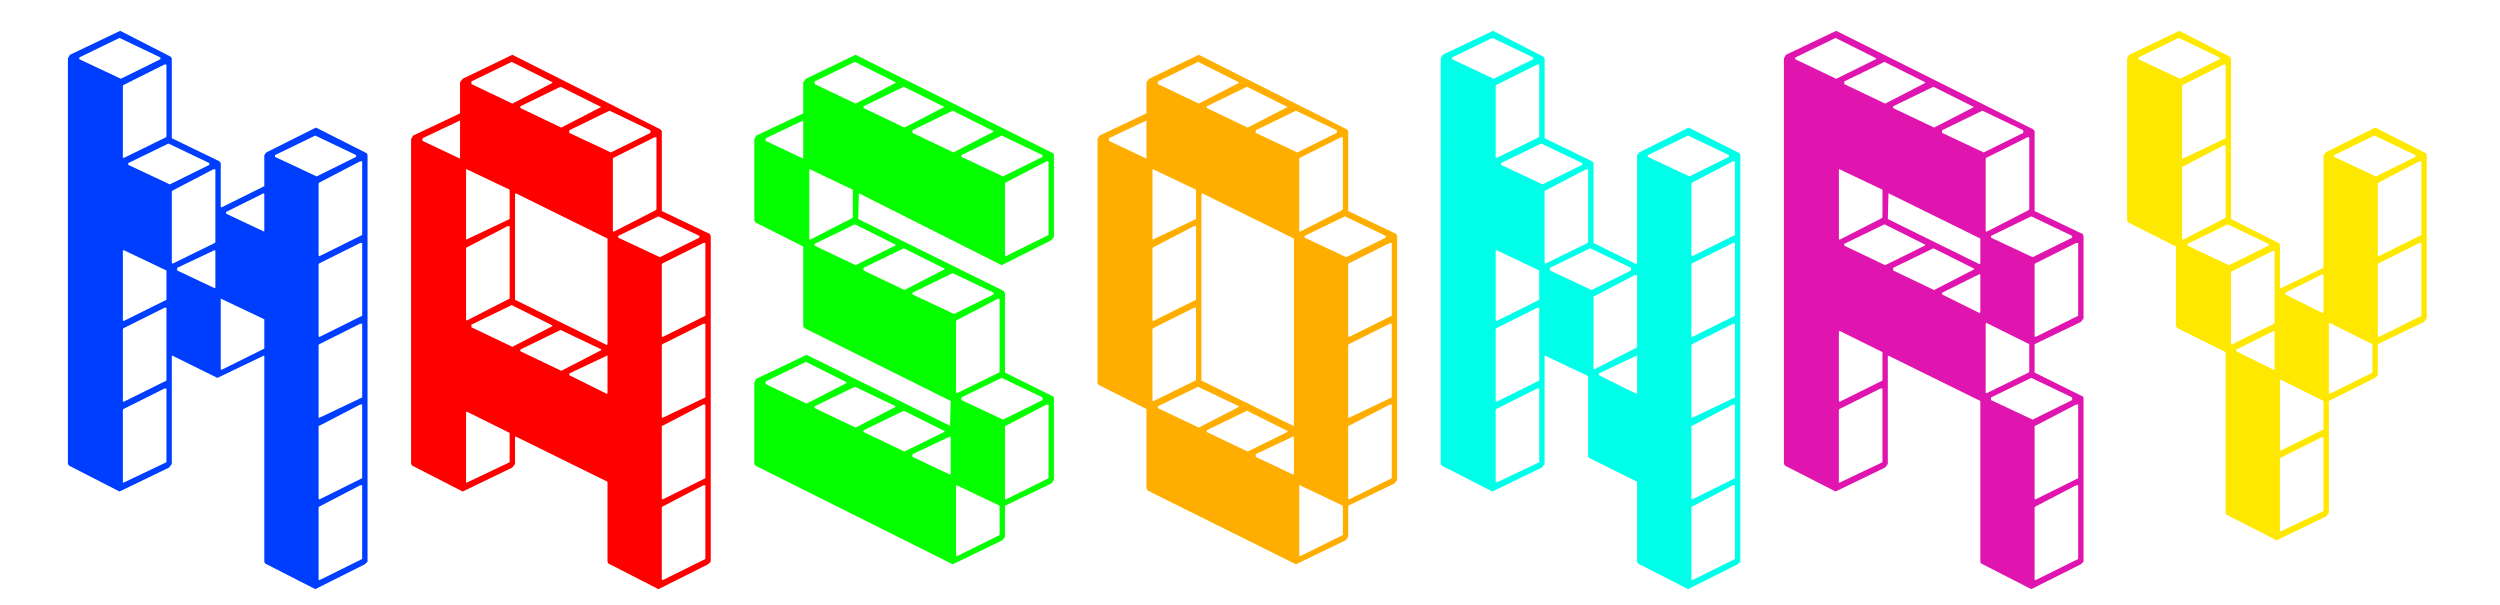
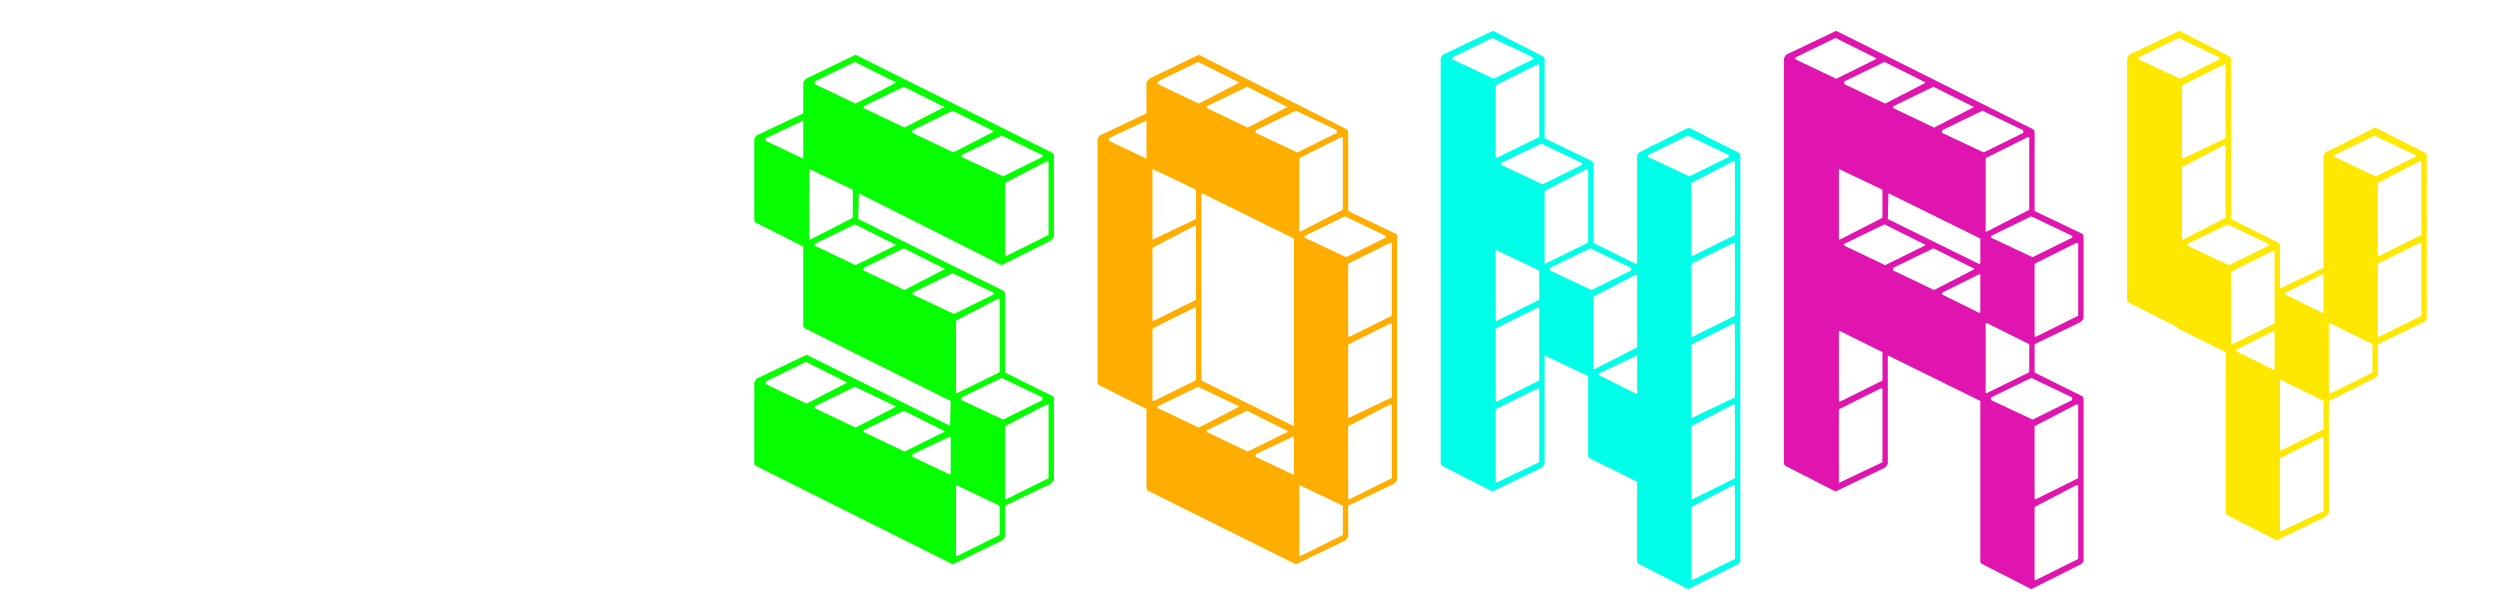
<svg xmlns="http://www.w3.org/2000/svg" xmlns:ns1="http://sodipodi.sourceforge.net/DTD/sodipodi-0.dtd" xmlns:ns2="http://www.inkscape.org/namespaces/inkscape" width="190" height="46" viewBox="0 0 190 46" fill="none" version="1.1" id="svg7313" ns1:docname="Logo-Colour-Black.svg" ns2:version="1.2.2 (b0a8486541, 2022-12-01)">
  <ns1:namedview id="namedview7315" pagecolor="#505050" bordercolor="#ffffff" borderopacity="1" ns2:showpageshadow="0" ns2:pageopacity="0" ns2:pagecheckerboard="1" ns2:deskcolor="#505050" showgrid="false" ns2:zoom="5.0502311" ns2:cx="86.6297" ns2:cy="42.275293" ns2:window-width="1920" ns2:window-height="1080" ns2:window-x="0" ns2:window-y="0" ns2:window-maximized="1" ns2:current-layer="svg7313" />
  <defs id="defs7311">
    <clipPath id="clip0_197_786">
-       <rect width="190" height="46" fill="white" id="rect7308" />
-     </clipPath>
+       </clipPath>
  </defs>
-   <path d="m 23.959,44.775 -3.821,-1.956 -0.051,-0.135 V 27.033 h -0.051 L 16.521,28.72 13.108,27.033 h -0.051 v 8.23 L 12.853,35.533 9.083,37.355 5.263,35.398 5.161,35.263 V 4.434 L 5.314,4.164 9.134,2.342 l 3.821,1.956 0.102,0.135 v 6.071 l 3.617,1.754 0.102,0.135 v 3.306 l 0.051,0.067 3.26,-1.619 v -2.361 l 0.153,-0.202 3.77,-1.889 3.872,1.956 0.051,0.135 v 30.897 l -0.204,0.202 z m 3.566,-2.294 V 36.882 h -0.153 l -3.108,1.619 -0.051,0.067 v 5.464 l 0.051,0.067 z m 0,-6.139 v -5.599 h -0.153 l -3.108,1.619 h -0.051 v 5.532 l 0.051,0.067 z M 12.65,35.128 v -5.599 h -0.153 l -3.108,1.552 -0.051,0.067 v 5.532 h 0.051 z m 14.876,-4.925 v -5.599 h -0.153 l -3.108,1.552 -0.051,0.067 v 5.532 h 0.051 z M 12.65,28.922 v -5.532 h -0.153 l -3.108,1.552 -0.051,0.067 v 5.464 l 0.051,0.067 z m 7.438,-2.429 V 24.267 L 16.827,22.716 h -0.051 v 5.329 l 0.051,0.067 z m 7.438,-2.496 v -5.532 h -0.153 l -3.108,1.552 -0.051,0.067 v 5.464 l 0.051,0.067 z M 12.65,22.783 v -2.226 l -3.26,-1.552 -0.051,0.067 v 5.262 l 0.051,0.067 z m 3.719,-0.944 v -2.766 l -0.051,-0.067 -2.853,1.349 v 0.202 l 2.853,1.349 z m -0.051,-3.373 0.051,-0.067 v -5.532 h -0.153 l -3.108,1.619 -0.051,0.067 v 5.464 h 0.102 z M 27.525,17.858 v -5.599 h -0.153 l -3.108,1.619 -0.051,0.067 v 5.464 l 0.051,0.067 z m -7.438,-0.27 v -2.833 l -0.051,-0.067 -2.853,1.417 v 0.135 l 2.853,1.349 z M 15.91,12.529 V 12.394 L 12.802,10.91 9.746,12.394 v 0.135 l 3.159,1.484 z m 11.157,-0.607 v -0.135 l -3.108,-1.484 -3.057,1.484 v 0.135 l 3.159,1.484 z m -14.468,-1.484 0.051,-0.067 V 4.906 H 12.497 l -3.108,1.552 -0.051,0.067 v 5.464 H 9.44 Z M 12.191,4.501 V 4.366 L 9.083,2.882 6.027,4.366 v 0.135 l 3.159,1.484 z" id="path865" style="font-size:62.062px;font-family:'DemonCubicBlockFont Black';-inkscape-font-specification:'DemonCubicBlockFont Black, Normal';font-variant-ligatures:none;fill:#003eff;fill-opacity:1;stroke-width:1.438" />
-   <path d="m 50.042,44.775 -3.821,-1.956 -0.051,-0.135 v -6.071 l -6.979,-3.44 -0.051,0.067 v 2.024 l -0.204,0.27 -3.77,1.821 -3.821,-1.956 -0.102,-0.135 V 10.573 L 31.397,10.303 34.963,8.616 V 6.255 l 0.204,-0.27 3.77,-1.821 11.259,5.667 0.102,0.135 v 6.071 l 3.668,1.754 0.051,0.202 v 24.691 l -0.204,0.202 z m 3.566,-2.294 V 36.882 h -0.153 l -3.108,1.619 -0.051,0.067 v 5.464 l 0.051,0.067 z m 0,-6.139 v -5.599 h -0.153 l -3.108,1.619 h -0.051 v 5.532 l 0.051,0.067 z M 38.733,35.128 v -2.226 l -3.26,-1.619 -0.051,0.067 v 5.329 h 0.051 z m 14.876,-4.925 v -5.599 h -0.153 l -3.108,1.552 -0.051,0.067 v 5.532 h 0.051 z m -7.438,-0.337 v -2.833 h -0.051 l -2.853,1.349 v 0.135 l 2.853,1.417 z m -0.509,-3.238 0.051,-0.067 -3.108,-1.484 -3.057,1.484 v 0.135 l 3.108,1.484 z m 0.509,-0.472 v -8.028 l -6.979,-3.44 -0.051,0.067 v 8.028 l 6.979,3.44 z m -4.228,-1.349 0.051,-0.067 -3.108,-1.552 -3.057,1.484 v 0.202 l 3.108,1.484 z m 11.666,-0.81 v -5.532 h -0.153 l -3.108,1.552 -0.051,0.067 v 5.464 l 0.051,0.067 z M 38.682,22.716 h 0.051 v -5.532 h -0.153 l -3.108,1.619 -0.051,0.067 v 5.464 h 0.102 z M 53.15,18.061 v -0.135 l -3.108,-1.484 -3.057,1.484 v 0.135 l 3.159,1.484 z M 38.733,16.644 v -2.226 l -3.26,-1.552 h -0.051 v 5.329 h 0.051 z m 11.106,-0.675 0.051,-0.067 v -5.464 h -0.153 l -3.108,1.552 -0.051,0.067 v 5.532 H 46.68 Z M 34.963,11.989 V 9.223 9.156 L 32.11,10.505 v 0.202 l 2.853,1.349 z m 14.468,-1.889 V 9.898 L 46.323,8.414 43.267,9.898 v 0.202 l 3.159,1.484 z m -3.77,-1.956 h 0.051 L 42.605,6.592 39.548,8.077 v 0.135 l 3.108,1.484 z m -3.719,-1.821 0.051,-0.067 -3.108,-1.552 -3.057,1.484 v 0.202 l 3.108,1.484 z" id="path867" style="font-size:62.062px;font-family:'DemonCubicBlockFont Black';-inkscape-font-specification:'DemonCubicBlockFont Black, Normal';font-variant-ligatures:none;fill:#ff0000;fill-opacity:1;stroke-width:1.438" />
  <path d="m 72.407,42.886 -14.978,-7.488 -0.102,-0.135 v -6.206 l 0.153,-0.27 3.821,-1.821 10.902,5.397 0.051,-1.889 -11.106,-5.532 -0.102,-0.135 V 18.735 L 57.429,16.914 57.327,16.779 v -6.206 l 0.153,-0.27 3.566,-1.687 V 6.255 l 0.204,-0.27 3.77,-1.821 15.028,7.488 0.051,0.135 v 6.206 l -0.204,0.27 -3.77,1.889 -10.851,-5.464 -0.051,1.956 11.055,5.464 0.102,0.202 v 6.004 l 3.668,1.821 0.051,0.135 v 6.206 l -0.204,0.27 -3.515,1.687 v 2.361 l -0.204,0.27 z m 3.566,-2.226 V 38.434 L 72.712,36.882 h -0.051 v 5.329 l 0.051,0.067 z m 3.719,-4.317 v -5.599 h -0.153 l -3.108,1.619 h -0.051 v 5.532 l 0.051,0.067 z M 72.254,36.005 v -2.766 l -0.051,-0.067 -2.853,1.349 v 0.202 l 2.853,1.349 z m -0.509,-3.171 0.051,-0.067 -3.108,-1.552 -3.057,1.484 v 0.135 l 3.108,1.484 z m -3.719,-1.889 0.051,-0.067 -3.108,-1.484 -3.057,1.484 v 0.135 l 3.108,1.484 z m 11.208,-0.54 v -0.202 l -3.108,-1.484 -3.057,1.484 v 0.202 l 3.159,1.484 z m -14.927,-1.282 0.051,-0.067 -3.108,-1.552 -3.057,1.484 v 0.202 l 3.108,1.484 z m 11.615,-0.81 0.051,-0.067 v -5.532 h -0.153 l -3.108,1.619 -0.051,0.067 v 5.464 h 0.102 z M 75.514,22.378 v -0.135 l -3.108,-1.484 -3.057,1.484 v 0.135 l 3.159,1.484 z m -3.77,-1.889 0.051,-0.067 -3.108,-1.552 -3.057,1.484 v 0.202 l 3.108,1.484 z m -3.719,-1.821 0.051,-0.067 -3.108,-1.552 -3.057,1.484 v 0.135 l 3.108,1.484 z m 11.666,-0.81 v -5.599 h -0.153 l -3.108,1.619 -0.051,0.067 v 5.464 l 0.051,0.067 z M 64.765,16.577 64.816,16.509 V 14.418 l -3.26,-1.552 h -0.051 v 5.329 h 0.102 z m -3.719,-4.587 v -2.766 -0.067 l -2.853,1.349 v 0.202 l 2.853,1.349 z m 18.187,-0.067 v -0.135 l -3.108,-1.484 -3.057,1.484 v 0.135 l 3.159,1.484 z m -3.77,-1.889 0.051,-0.067 -3.108,-1.552 -3.057,1.484 v 0.202 l 3.108,1.484 z M 71.745,8.144 h 0.051 L 68.688,6.592 65.631,8.077 v 0.135 l 3.108,1.484 z m -3.719,-1.821 0.051,-0.067 -3.108,-1.552 -3.057,1.484 v 0.202 l 3.108,1.484 z" id="path869" style="font-size:62.062px;font-family:'DemonCubicBlockFont Black';-inkscape-font-specification:'DemonCubicBlockFont Black, Normal';font-variant-ligatures:none;fill:#05ff00;fill-opacity:1;stroke-width:1.438" />
  <path d="M 98.49,42.886 87.231,37.287 87.13,37.085 V 31.081 L 83.513,29.259 83.411,29.124 V 10.573 l 0.153,-0.27 3.566,-1.687 V 6.255 l 0.204,-0.27 3.77,-1.821 11.259,5.667 0.102,0.135 v 6.071 l 3.668,1.754 0.051,0.202 v 18.484 l -0.204,0.27 -3.515,1.687 v 2.361 l -0.204,0.27 z m 3.566,-2.226 V 38.434 L 98.796,36.882 h -0.051 v 5.329 l 0.051,0.067 z m 3.719,-4.317 v -5.599 h -0.153 l -3.108,1.619 h -0.051 v 5.532 l 0.051,0.067 z M 98.337,36.005 v -2.766 l -0.051,-0.067 -2.853,1.349 v 0.202 l 2.853,1.349 z m -0.509,-3.171 0.051,-0.067 -3.108,-1.552 -3.057,1.484 v 0.135 l 3.108,1.484 z m 0.509,-0.472 V 18.128 l -6.979,-3.44 -0.051,0.067 V 28.922 l 6.979,3.44 z m -4.228,-1.417 0.051,-0.067 -3.108,-1.484 -3.057,1.484 v 0.135 l 3.108,1.484 z m 11.666,-0.742 v -5.599 h -0.153 l -3.108,1.552 -0.051,0.067 v 5.532 h 0.051 z m -14.927,-1.282 0.051,-0.067 v -5.464 h -0.153 l -3.108,1.552 -0.051,0.067 v 5.464 h 0.102 z m 14.927,-4.925 v -5.532 h -0.153 l -3.108,1.552 -0.051,0.067 v 5.464 l 0.051,0.067 z M 90.899,22.783 v -5.599 h -0.153 l -3.108,1.619 -0.051,0.067 v 5.464 l 0.051,0.067 z m 14.417,-4.722 v -0.135 l -3.108,-1.484 -3.057,1.484 v 0.135 l 3.159,1.484 z M 90.899,16.644 v -2.226 l -3.26,-1.552 h -0.051 v 5.329 h 0.051 z m 11.106,-0.675 0.051,-0.067 v -5.464 h -0.153 l -3.108,1.552 -0.051,0.067 v 5.532 h 0.102 z M 87.13,11.989 V 9.223 9.156 L 84.277,10.505 v 0.202 l 2.853,1.349 z M 101.598,10.1 V 9.898 L 98.49,8.414 95.433,9.898 v 0.202 l 3.159,1.484 z M 97.828,8.144 h 0.051 L 94.771,6.592 91.715,8.077 v 0.135 l 3.108,1.484 z m -3.719,-1.821 0.051,-0.067 -3.108,-1.552 -3.057,1.484 V 6.39 l 3.108,1.484 z" id="path871" style="font-size:62.062px;font-family:'DemonCubicBlockFont Black';-inkscape-font-specification:'DemonCubicBlockFont Black, Normal';font-variant-ligatures:none;fill:#ffae00;fill-opacity:1;stroke-width:1.438" />
  <path d="m 128.292,44.775 -3.821,-1.956 -0.051,-0.135 v -6.071 l -3.668,-1.821 -0.051,-0.135 v -6.071 l -3.26,-1.552 h -0.051 v 8.23 l -0.204,0.27 -3.77,1.821 -3.821,-1.956 -0.102,-0.135 V 4.434 l 0.153,-0.27 3.821,-1.821 3.821,1.956 0.102,0.135 v 6.071 l 3.617,1.754 0.102,0.135 v 6.071 l 3.26,1.619 0.051,-0.067 v -8.23 l 0.153,-0.202 3.77,-1.889 3.872,1.956 0.051,0.135 v 30.897 l -0.204,0.202 z m 3.566,-2.294 V 36.882 h -0.153 l -3.108,1.619 -0.051,0.067 v 5.464 l 0.051,0.067 z m 0,-6.139 v -5.599 h -0.153 l -3.108,1.619 h -0.051 v 5.532 l 0.051,0.067 z m -14.876,-1.214 v -5.599 h -0.153 l -3.108,1.552 -0.051,0.067 v 5.532 h 0.051 z m 14.876,-4.925 v -5.599 h -0.153 l -3.108,1.552 -0.051,0.067 v 5.532 h 0.051 z m -7.438,-0.337 v -2.833 h -0.051 l -2.853,1.349 v 0.135 l 2.853,1.417 z m -7.438,-0.944 v -5.532 h -0.153 l -3.108,1.552 -0.051,0.067 v 5.464 l 0.051,0.067 z m 7.387,-2.496 0.051,-0.067 v -5.464 h -0.153 l -3.108,1.619 h -0.051 v 5.532 h 0.102 z m 7.489,-2.429 v -5.532 h -0.153 l -3.108,1.552 -0.051,0.067 v 5.464 l 0.051,0.067 z m -14.876,-1.214 v -2.226 l -3.26,-1.552 -0.051,0.067 v 5.262 l 0.051,0.067 z m 6.979,-2.226 v -0.202 l -3.108,-1.484 -3.057,1.484 v 0.202 l 3.159,1.484 z m -3.311,-2.091 0.051,-0.067 v -5.532 h -0.153 l -3.108,1.619 -0.051,0.067 v 5.464 h 0.102 z M 131.858,17.858 v -5.599 h -0.153 l -3.108,1.619 -0.051,0.067 v 5.464 l 0.051,0.067 z M 120.243,12.529 V 12.394 l -3.108,-1.484 -3.057,1.484 v 0.135 l 3.159,1.484 z m 11.157,-0.607 v -0.135 l -3.108,-1.484 -3.057,1.484 v 0.135 l 3.159,1.484 z m -14.468,-1.484 0.051,-0.067 V 4.906 h -0.153 l -3.108,1.552 -0.051,0.067 v 5.464 h 0.102 z M 116.524,4.501 V 4.366 l -3.108,-1.484 -3.057,1.484 v 0.135 l 3.159,1.484 z" id="path873" style="font-size:62.062px;font-family:'DemonCubicBlockFont Black';-inkscape-font-specification:'DemonCubicBlockFont Black, Normal';font-variant-ligatures:none;fill:#00ffe9;fill-opacity:1;stroke-width:1.438" />
  <path d="m 154.376,44.775 -3.821,-1.956 -0.051,-0.135 V 30.474 l -6.979,-3.44 h -0.051 v 8.23 l -0.204,0.27 -3.77,1.821 -3.821,-1.956 -0.102,-0.135 V 4.434 l 0.153,-0.27 3.821,-1.821 14.978,7.488 0.102,0.135 v 6.071 l 3.668,1.754 0.051,0.202 v 6.206 l -0.204,0.27 -3.515,1.687 v 2.159 l 3.668,1.821 0.051,0.135 v 12.413 l -0.204,0.202 z m 3.566,-2.294 V 36.882 h -0.153 l -3.108,1.619 -0.051,0.067 v 5.464 l 0.051,0.067 z m 0,-6.139 v -5.599 h -0.153 l -3.108,1.619 h -0.051 v 5.532 l 0.051,0.067 z m -14.876,-1.214 v -5.599 h -0.153 l -3.108,1.552 -0.051,0.067 v 5.532 h 0.051 z m 14.417,-4.722 v -0.202 l -3.108,-1.484 -3.057,1.484 v 0.202 l 3.159,1.484 z m -14.417,-1.484 v -2.159 l -3.26,-1.619 -0.051,0.067 v 5.262 l 0.051,0.067 z m 11.106,-0.607 0.051,-0.067 v -2.091 l -3.26,-1.619 -0.051,0.067 v 5.262 h 0.102 z m 3.77,-4.317 v -5.532 h -0.153 l -3.108,1.552 -0.051,0.067 v 5.464 l 0.051,0.067 z m -7.438,-0.27 v -2.833 l -0.051,-0.067 -2.853,1.417 v 0.135 l 2.853,1.417 z m -0.509,-3.238 0.051,-0.067 -3.108,-1.552 -3.057,1.484 v 0.202 l 3.108,1.484 z m 0.509,-0.472 v -1.889 l -6.979,-3.44 -0.051,1.956 6.979,3.44 z m -4.228,-1.349 0.051,-0.067 -3.108,-1.552 -3.057,1.484 v 0.135 l 3.108,1.484 z m 11.208,-0.607 v -0.135 l -3.108,-1.484 -3.057,1.484 v 0.135 l 3.159,1.484 z m -14.468,-1.484 0.051,-0.067 V 14.418 l -3.26,-1.552 h -0.051 v 5.329 h 0.102 z m 11.157,-0.607 0.051,-0.067 v -5.464 h -0.153 l -3.108,1.552 -0.051,0.067 v 5.532 h 0.102 z m -0.408,-5.869 V 9.898 l -3.108,-1.484 -3.057,1.484 v 0.202 l 3.159,1.484 z m -3.77,-1.956 h 0.051 l -3.108,-1.552 -3.057,1.484 v 0.135 l 3.108,1.484 z m -3.719,-1.821 0.051,-0.067 -3.108,-1.552 -3.057,1.484 V 6.39 l 3.108,1.484 z m -3.719,-1.821 0.051,-0.067 -3.108,-1.552 -3.057,1.484 v 0.135 l 3.108,1.484 z" id="path875" style="font-size:62.062px;font-family:'DemonCubicBlockFont Black';-inkscape-font-specification:'DemonCubicBlockFont Black, Normal';font-variant-ligatures:none;fill:#e015b0;fill-opacity:1;stroke-width:1.438" />
-   <path d="m 173.021,41.065 -3.821,-1.956 -0.051,-0.135 V 26.763 l -3.668,-1.821 -0.102,-0.135 V 18.735 l -3.617,-1.821 -0.102,-0.135 V 4.434 l 0.153,-0.27 3.821,-1.821 3.821,1.956 0.102,0.135 V 16.644 l 3.617,1.821 0.102,0.135 v 3.238 l 0.051,0.067 3.26,-1.552 v -8.568 l 0.153,-0.202 3.77,-1.889 3.872,1.956 0.051,0.135 v 12.413 l -0.204,0.27 -3.515,1.687 v 2.361 l -0.204,0.202 -3.515,1.754 v 8.5 l -0.204,0.27 z m 3.566,-2.226 V 33.239 h -0.153 l -3.108,1.552 -0.051,0.067 v 5.464 l 0.051,0.067 z m 0,-6.206 v -2.159 l -3.26,-1.619 -0.051,0.067 v 5.262 l 0.051,0.067 z m 3.719,-4.317 v -2.159 l -3.26,-1.619 -0.051,0.067 v 5.262 l 0.051,0.067 z m -7.438,-0.27 v -2.833 l -0.051,-0.067 -2.853,1.417 v 0.135 l 2.853,1.417 z m -0.051,-3.44 0.051,-0.067 v -5.464 h -0.153 l -3.108,1.552 -0.051,0.067 v 5.464 h 0.102 z m 11.208,-0.607 v -5.532 h -0.153 l -3.108,1.552 -0.051,0.067 v 5.464 l 0.051,0.067 z m -7.438,-0.27 v -2.833 l -0.051,-0.067 -2.853,1.417 v 0.135 l 2.853,1.417 z m -4.177,-5.06 v -0.135 l -3.108,-1.484 -3.057,1.484 v 0.135 l 3.159,1.484 z m 11.615,-0.81 v -5.599 h -0.153 l -3.108,1.619 -0.051,0.067 v 5.464 l 0.051,0.067 z m -14.927,-1.282 0.051,-0.067 v -5.464 h -0.153 l -3.108,1.619 h -0.051 v 5.532 h 0.102 z m 14.468,-4.655 v -0.135 l -3.108,-1.484 -3.057,1.484 v 0.135 l 3.159,1.484 z M 169.149,10.505 V 4.906 h -0.153 l -3.108,1.552 -0.051,0.067 v 5.464 l 0.051,0.067 z m -0.459,-6.004 V 4.366 l -3.108,-1.484 -3.057,1.484 v 0.135 l 3.159,1.484 z" id="path877" style="font-size:62.062px;font-family:'DemonCubicBlockFont Black';-inkscape-font-specification:'DemonCubicBlockFont Black, Normal';font-variant-ligatures:none;fill:#ffe800;fill-opacity:1;stroke-width:1.438" />
+   <path d="m 173.021,41.065 -3.821,-1.956 -0.051,-0.135 V 26.763 l -3.668,-1.821 -0.102,-0.135 l -3.617,-1.821 -0.102,-0.135 V 4.434 l 0.153,-0.27 3.821,-1.821 3.821,1.956 0.102,0.135 V 16.644 l 3.617,1.821 0.102,0.135 v 3.238 l 0.051,0.067 3.26,-1.552 v -8.568 l 0.153,-0.202 3.77,-1.889 3.872,1.956 0.051,0.135 v 12.413 l -0.204,0.27 -3.515,1.687 v 2.361 l -0.204,0.202 -3.515,1.754 v 8.5 l -0.204,0.27 z m 3.566,-2.226 V 33.239 h -0.153 l -3.108,1.552 -0.051,0.067 v 5.464 l 0.051,0.067 z m 0,-6.206 v -2.159 l -3.26,-1.619 -0.051,0.067 v 5.262 l 0.051,0.067 z m 3.719,-4.317 v -2.159 l -3.26,-1.619 -0.051,0.067 v 5.262 l 0.051,0.067 z m -7.438,-0.27 v -2.833 l -0.051,-0.067 -2.853,1.417 v 0.135 l 2.853,1.417 z m -0.051,-3.44 0.051,-0.067 v -5.464 h -0.153 l -3.108,1.552 -0.051,0.067 v 5.464 h 0.102 z m 11.208,-0.607 v -5.532 h -0.153 l -3.108,1.552 -0.051,0.067 v 5.464 l 0.051,0.067 z m -7.438,-0.27 v -2.833 l -0.051,-0.067 -2.853,1.417 v 0.135 l 2.853,1.417 z m -4.177,-5.06 v -0.135 l -3.108,-1.484 -3.057,1.484 v 0.135 l 3.159,1.484 z m 11.615,-0.81 v -5.599 h -0.153 l -3.108,1.619 -0.051,0.067 v 5.464 l 0.051,0.067 z m -14.927,-1.282 0.051,-0.067 v -5.464 h -0.153 l -3.108,1.619 h -0.051 v 5.532 h 0.102 z m 14.468,-4.655 v -0.135 l -3.108,-1.484 -3.057,1.484 v 0.135 l 3.159,1.484 z M 169.149,10.505 V 4.906 h -0.153 l -3.108,1.552 -0.051,0.067 v 5.464 l 0.051,0.067 z m -0.459,-6.004 V 4.366 l -3.108,-1.484 -3.057,1.484 v 0.135 l 3.159,1.484 z" id="path877" style="font-size:62.062px;font-family:'DemonCubicBlockFont Black';-inkscape-font-specification:'DemonCubicBlockFont Black, Normal';font-variant-ligatures:none;fill:#ffe800;fill-opacity:1;stroke-width:1.438" />
</svg>